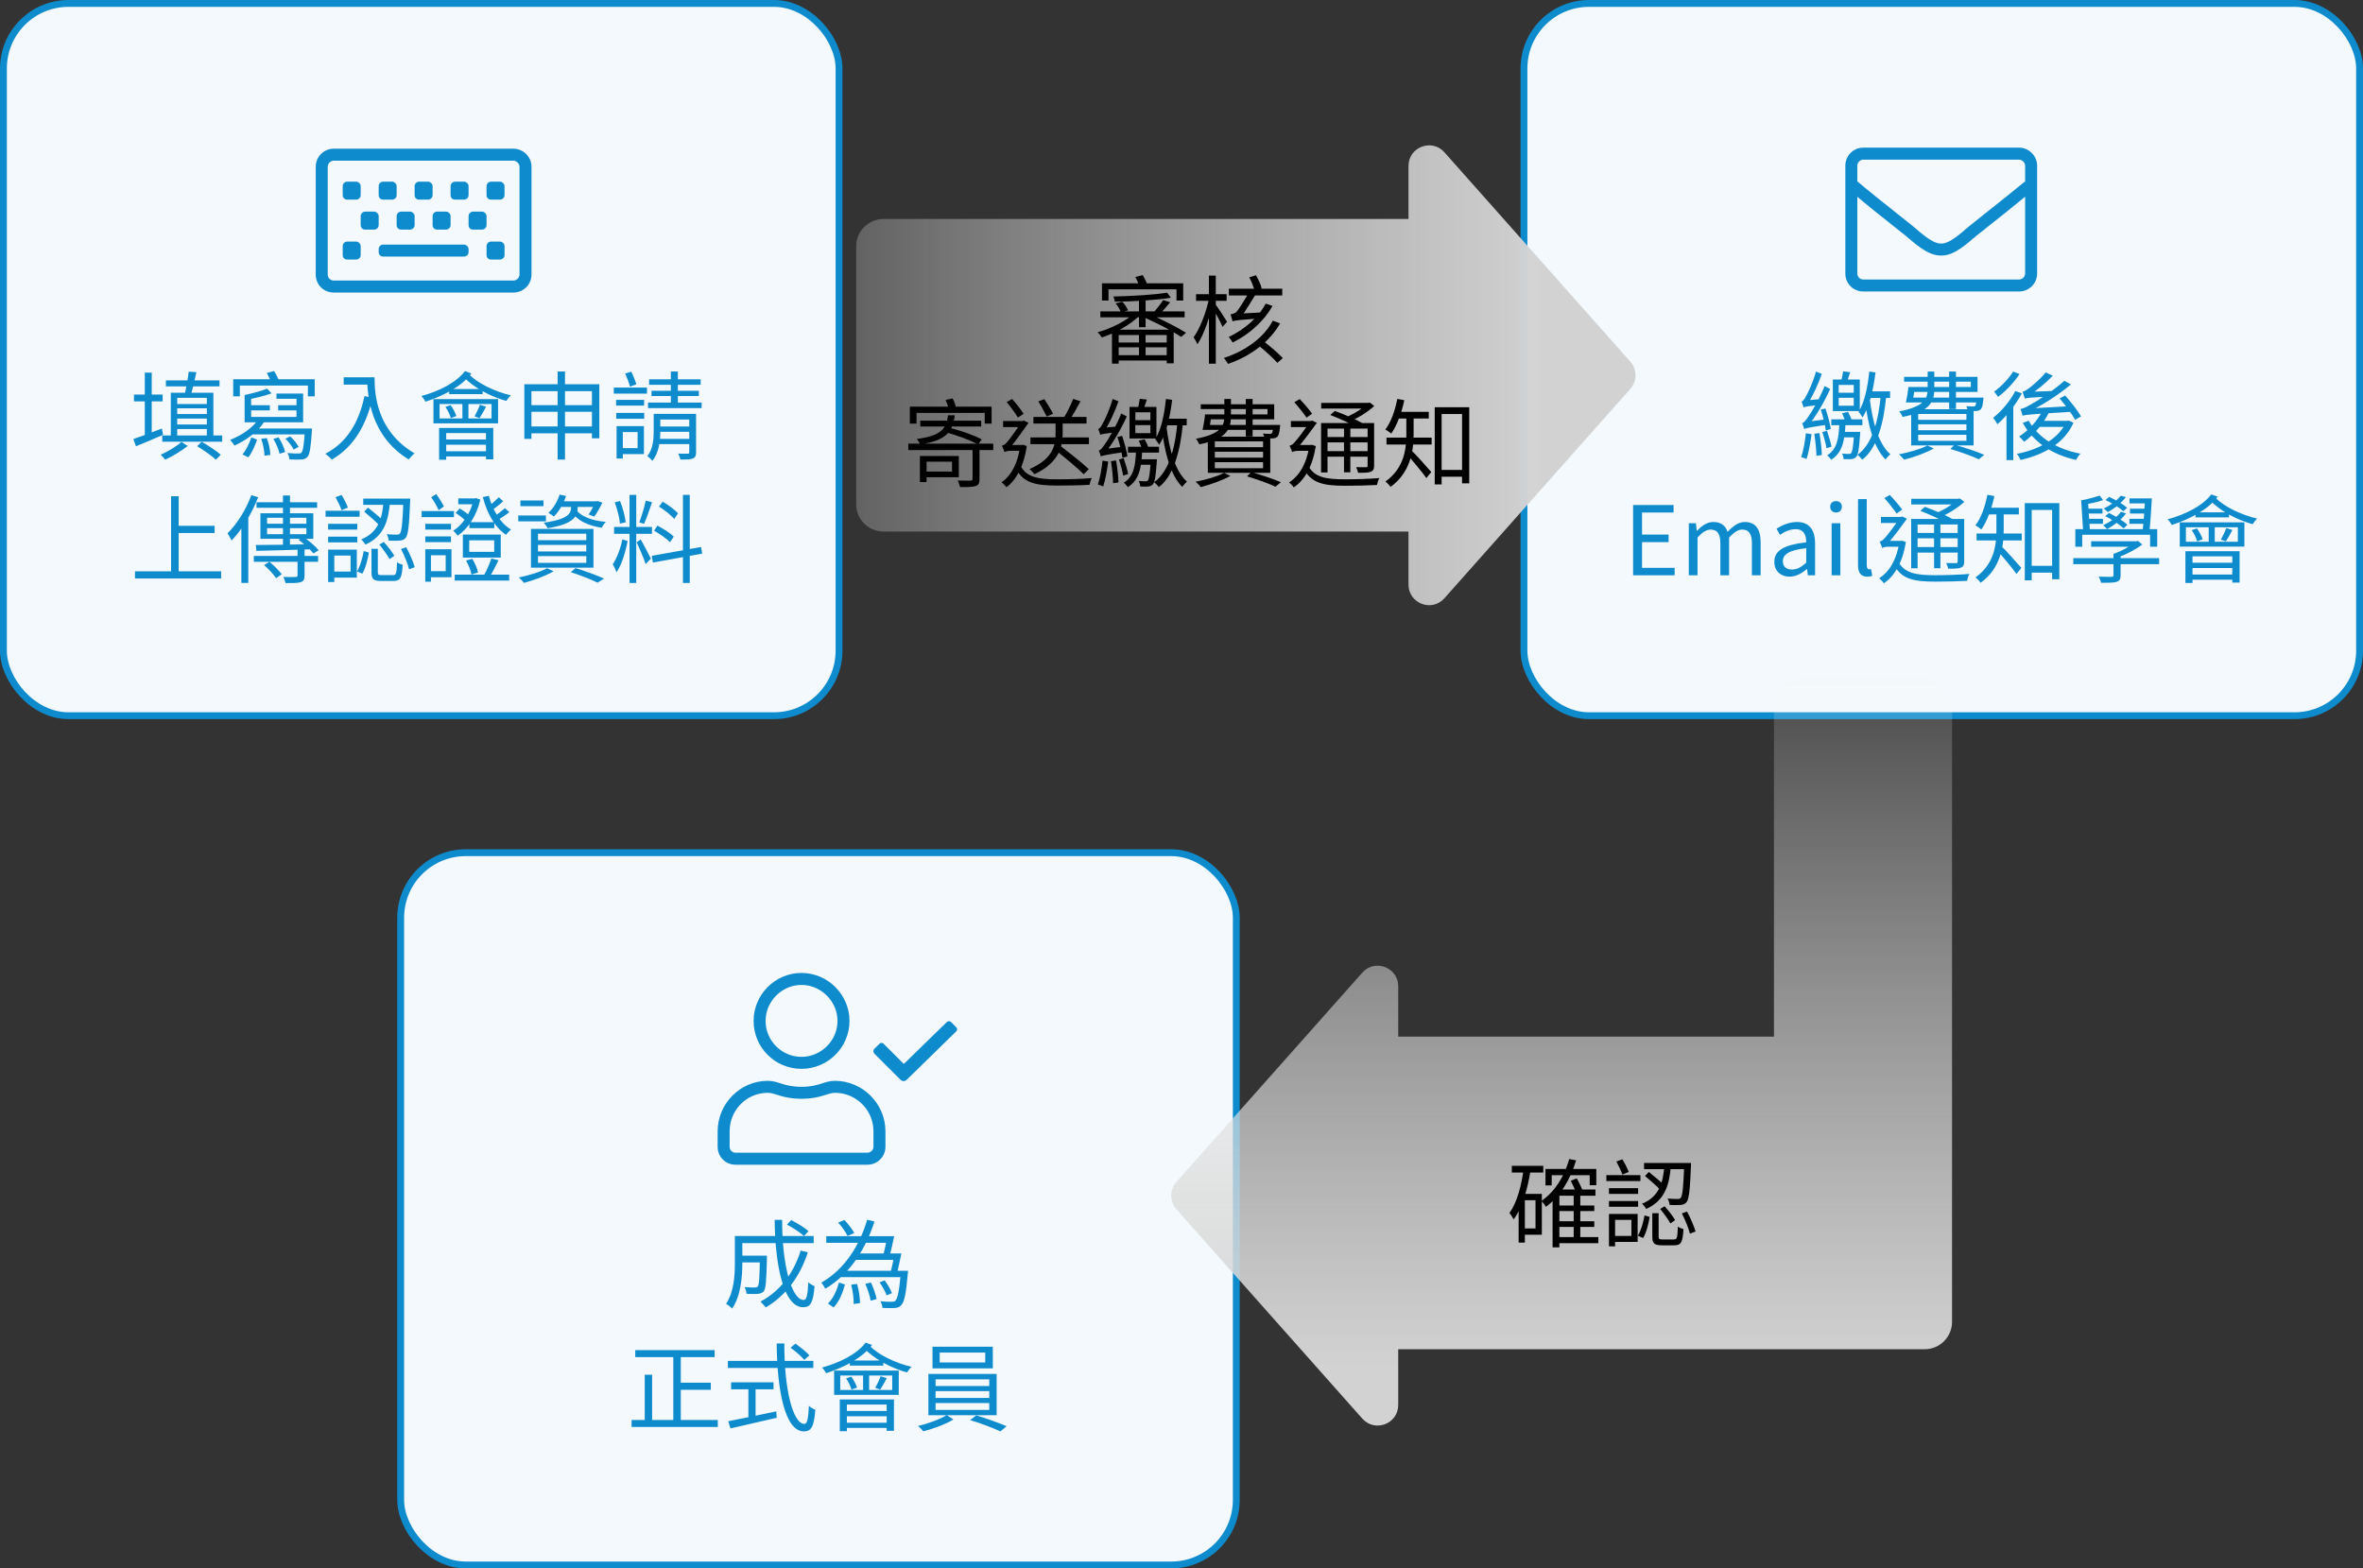
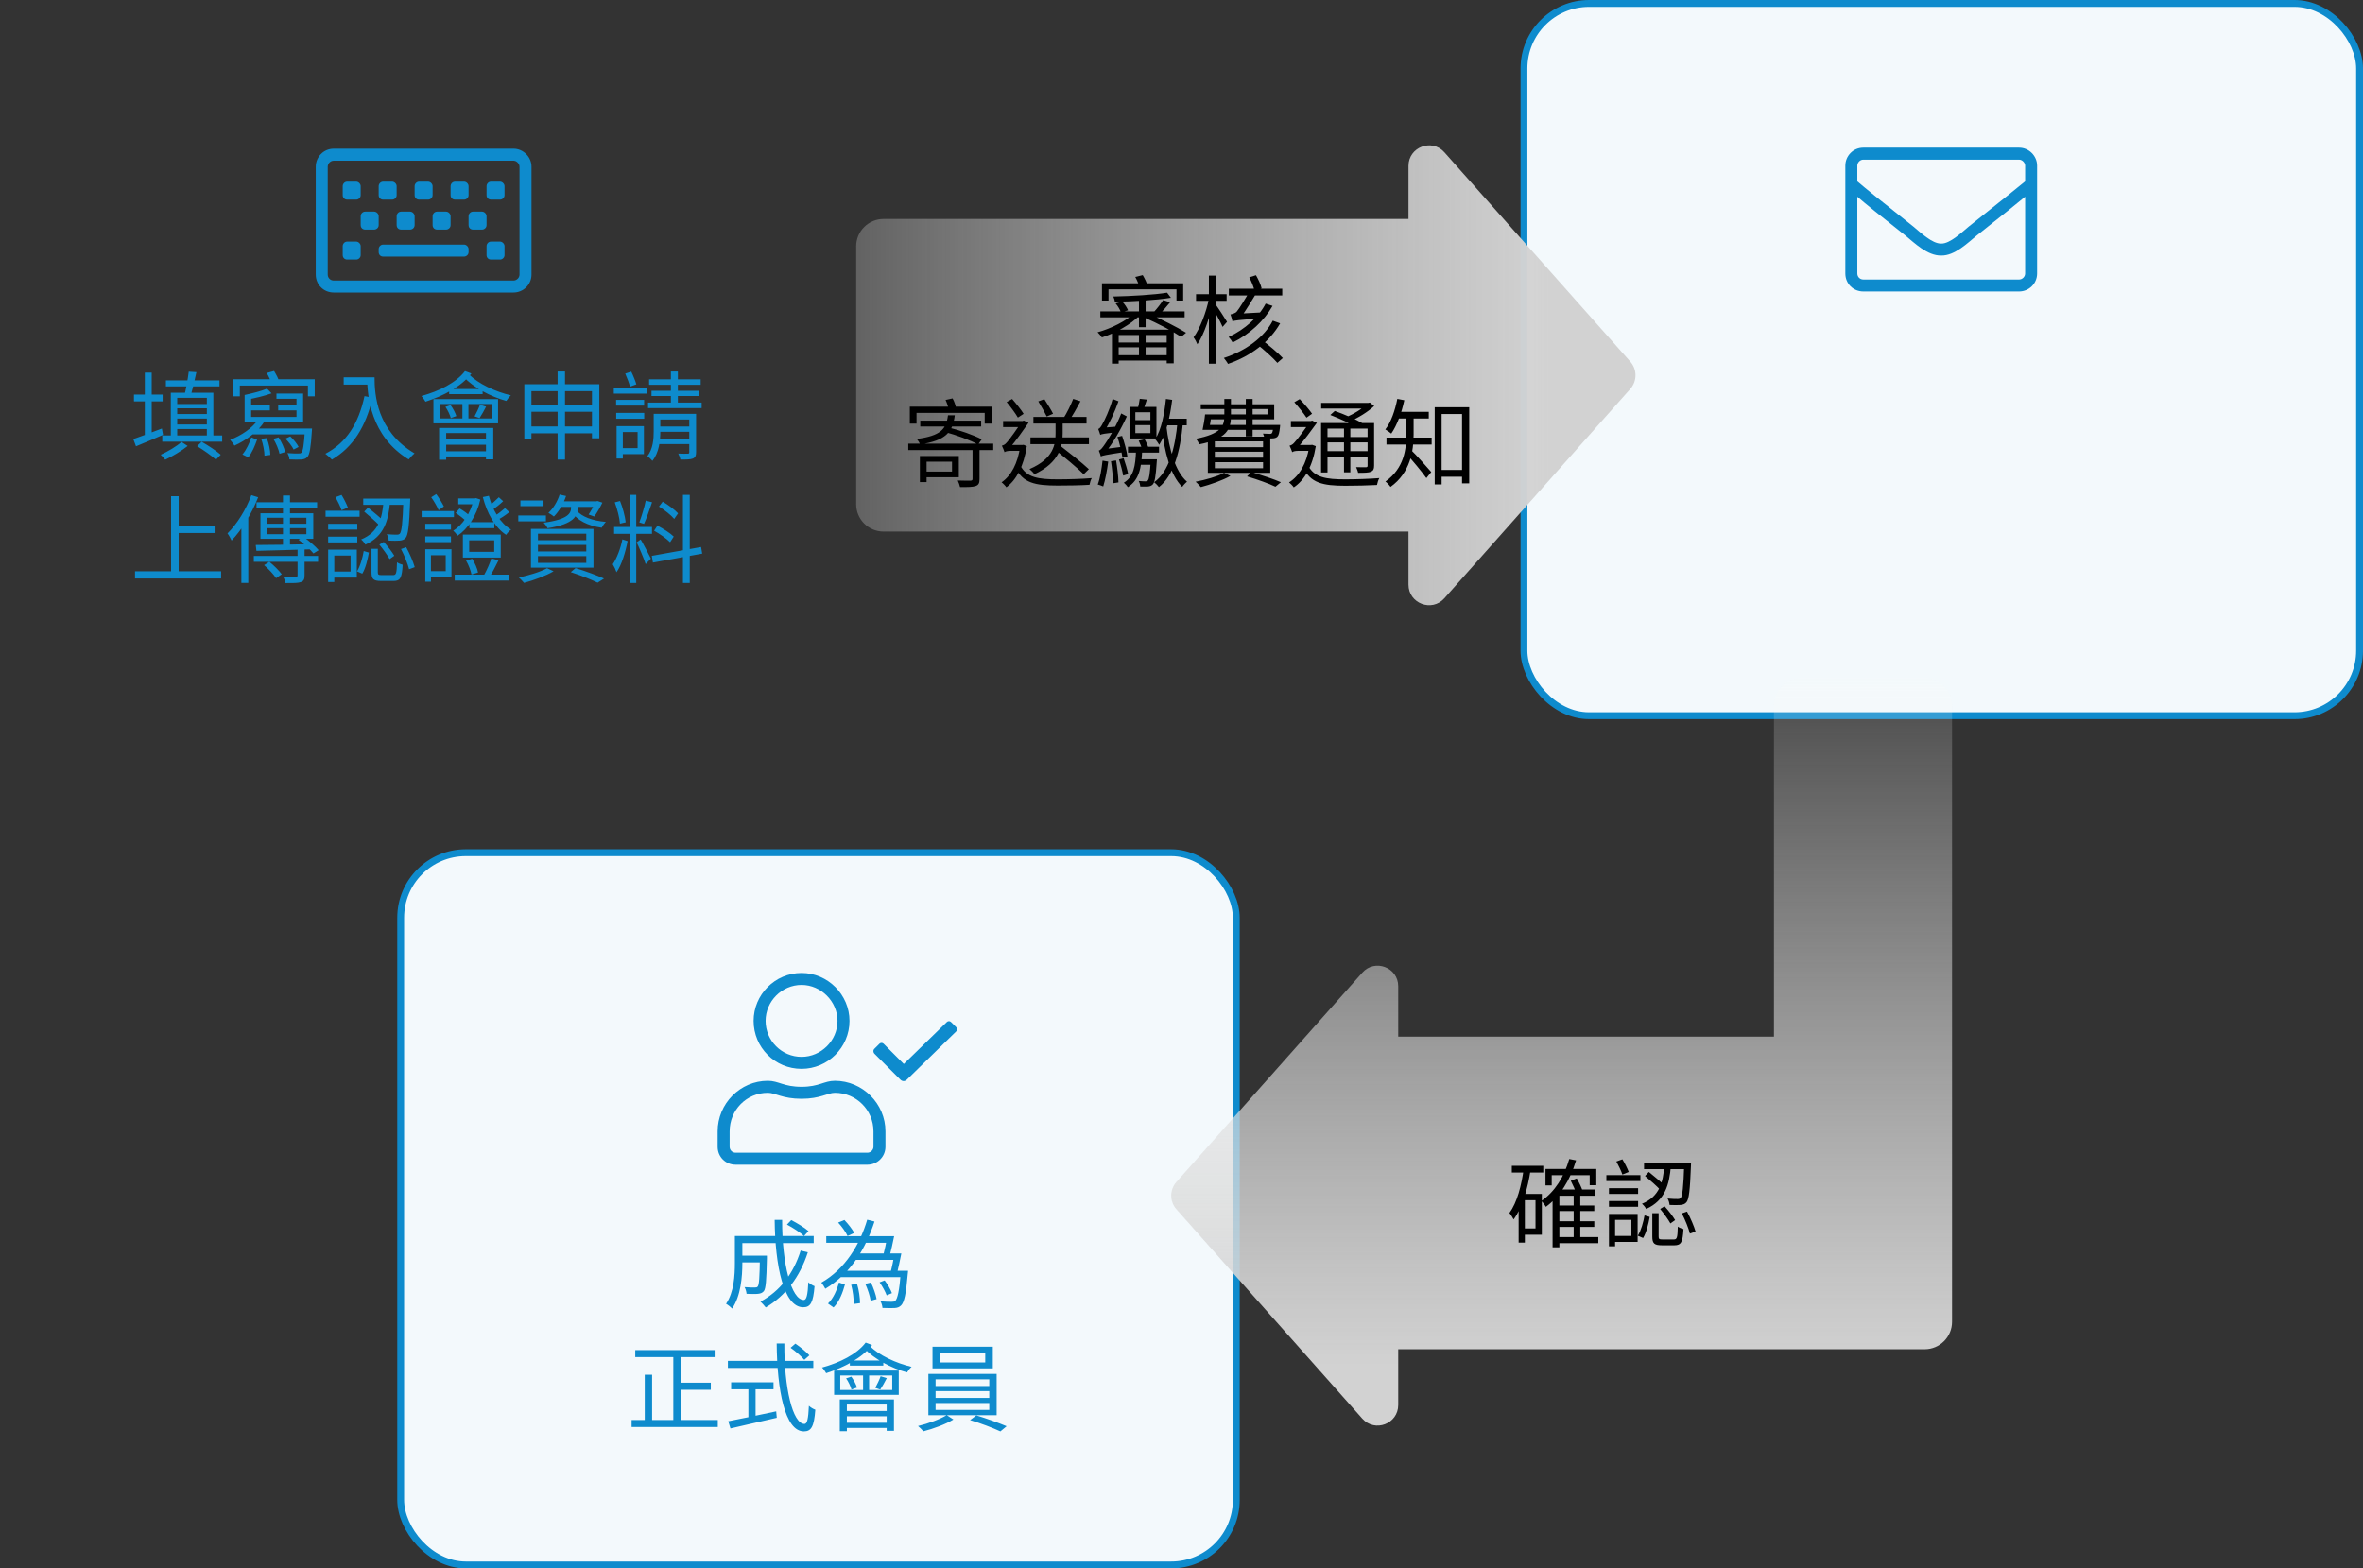
<svg xmlns="http://www.w3.org/2000/svg" width="345" height="229" viewBox="0 0 345 229" fill="none">
  <rect x="0" y="0" width="345" height="229" fill="#333333" stroke="none" />
  <rect x="58.5" y="124.5" width="122" height="104" rx="9.5" fill="#F3F9FC" stroke="#0E8BCD" />
  <path d="M139.613 149.988C139.777 150.152 139.777 150.426 139.613 150.59L132.394 157.645C132.12 157.918 131.738 157.918 131.464 157.645L127.636 153.816C127.472 153.598 127.472 153.324 127.636 153.16L128.402 152.395C128.566 152.23 128.839 152.23 129.003 152.395L131.956 155.348L138.245 149.223C138.409 149.059 138.683 149.059 138.847 149.223L139.613 149.988ZM121.894 157.809C125.941 157.809 129.277 161.145 129.277 165.191V167.434C129.277 168.91 128.074 170.059 126.652 170.059H107.402C105.925 170.059 104.777 168.91 104.777 167.434V165.191C104.777 161.145 108.058 157.809 112.105 157.809C113.691 157.809 114.402 158.684 117.027 158.684C119.597 158.684 120.308 157.809 121.894 157.809ZM127.527 167.434V165.191C127.527 162.074 125.011 159.559 121.894 159.559C120.855 159.559 119.761 160.434 117.027 160.434C114.238 160.434 113.199 159.559 112.105 159.559C108.988 159.559 106.527 162.074 106.527 165.191V167.434C106.527 167.926 106.909 168.309 107.402 168.309H126.652C127.089 168.309 127.527 167.926 127.527 167.434ZM117.027 156.059C113.144 156.059 110.027 152.941 110.027 149.059C110.027 145.23 113.144 142.059 117.027 142.059C120.855 142.059 124.027 145.23 124.027 149.059C124.027 152.941 120.855 156.059 117.027 156.059ZM117.027 143.809C114.128 143.809 111.777 146.215 111.777 149.059C111.777 151.957 114.128 154.309 117.027 154.309C119.87 154.309 122.277 151.957 122.277 149.059C122.277 146.215 119.87 143.809 117.027 143.809Z" fill="#0E8BCD" />
  <path d="M107.88 183.338H111.366V184.318H107.88V183.338ZM110.946 183.338H111.968C111.968 183.338 111.968 183.646 111.968 183.786C111.898 186.95 111.814 188.126 111.52 188.518C111.296 188.77 111.072 188.868 110.68 188.91C110.316 188.952 109.686 188.938 109 188.91C108.972 188.602 108.86 188.196 108.706 187.93C109.336 187.986 109.952 187.986 110.19 187.986C110.386 187.986 110.526 187.972 110.624 187.846C110.834 187.594 110.904 186.544 110.946 183.52V183.338ZM114.894 178.802L115.524 178.144C116.392 178.592 117.498 179.264 118.044 179.754L117.386 180.468C116.854 179.978 115.776 179.264 114.894 178.802ZM116.896 182.596L117.946 182.848C116.756 186.502 114.67 189.204 111.8 190.898C111.646 190.688 111.254 190.254 111.03 190.044C113.872 188.532 115.846 185.97 116.896 182.596ZM107.964 180.468H118.8V181.504H107.964V180.468ZM107.292 180.468H108.384V184.416C108.384 186.404 108.16 189.232 106.886 191.066C106.704 190.856 106.256 190.492 106.004 190.366C107.166 188.644 107.292 186.236 107.292 184.402V180.468ZM113.102 178.116H114.194C114.166 184.556 115.538 189.806 117.358 189.806C117.75 189.806 117.932 189.078 118.016 187.216C118.254 187.454 118.646 187.692 118.926 187.79C118.73 190.184 118.338 190.87 117.274 190.87C114.418 190.87 113.158 184.822 113.102 178.116ZM122.44 185.55H131.974V186.474H122.44V185.55ZM120.634 180.496H129.79V181.462H120.634V180.496ZM124.582 183.016H130.994V183.954H124.582V183.016ZM131.526 185.55H132.576C132.576 185.55 132.562 185.858 132.534 186.012C132.282 188.966 132.016 190.128 131.568 190.59C131.302 190.856 131.036 190.954 130.616 190.982C130.266 191.01 129.566 190.996 128.838 190.968C128.824 190.674 128.712 190.268 128.544 189.988C129.244 190.072 129.916 190.072 130.182 190.072C130.448 190.072 130.588 190.044 130.714 189.932C131.036 189.61 131.302 188.504 131.526 185.718V185.55ZM128.418 187.23L129.16 186.95C129.608 187.524 130.042 188.308 130.224 188.812L129.454 189.134C129.272 188.63 128.838 187.818 128.418 187.23ZM122.37 178.508L123.28 178.13C123.826 178.69 124.442 179.488 124.722 180.02L123.742 180.468C123.504 179.922 122.916 179.096 122.37 178.508ZM124.274 187.58L125.128 187.468C125.408 188.35 125.562 189.512 125.562 190.268L124.638 190.394C124.666 189.638 124.512 188.49 124.274 187.58ZM126.332 187.454L127.158 187.258C127.522 188.028 127.872 189.022 127.984 189.68L127.116 189.918C127.018 189.246 126.682 188.224 126.332 187.454ZM122.482 187.258L123.364 187.552C123.042 188.714 122.552 190.044 121.698 190.898L120.886 190.324C121.67 189.582 122.202 188.336 122.482 187.258ZM126.612 178.088L127.676 178.354C126.402 182.274 124.204 185.97 120.494 188.168C120.368 187.916 120.102 187.496 119.92 187.272C123.392 185.298 125.548 181.714 126.612 178.088ZM129.552 180.496H130.546C130.35 181.462 130.098 182.624 129.888 183.38L128.964 183.254C129.16 182.512 129.398 181.392 129.552 180.496ZM130.602 183.016H131.596C131.4 183.982 131.162 185.158 130.966 185.914L130.014 185.802C130.224 185.046 130.462 183.912 130.602 183.016ZM92.746 197.124H104.338V198.146H92.746V197.124ZM98.808 201.884H103.778V202.92H98.808V201.884ZM92.214 207.33H104.8V208.352H92.214V207.33ZM98.304 197.502H99.396V207.834H98.304V197.502ZM94.132 200.722H95.21V207.876H94.132V200.722ZM115.426 196.788L116.126 196.186C116.854 196.676 117.736 197.404 118.17 197.894L117.428 198.552C117.008 198.048 116.154 197.292 115.426 196.788ZM106.27 198.706H118.744V199.728H106.27V198.706ZM106.746 201.828H112.934V202.85H106.746V201.828ZM109.266 202.374H110.316V207.372H109.266V202.374ZM106.326 207.512C107.992 207.19 110.736 206.63 113.326 206.07L113.41 207.008C111.016 207.568 108.454 208.156 106.648 208.562L106.326 207.512ZM113.396 196.158H114.516C114.474 202.654 115.734 207.904 117.456 207.904C117.848 207.904 118.016 207.134 118.1 205.258C118.338 205.496 118.744 205.734 119.038 205.832C118.856 208.282 118.45 208.996 117.372 208.996C114.586 208.996 113.452 202.934 113.396 196.158ZM122.678 200.834V202.948H130.266V200.834H122.678ZM121.782 200.12H131.218V203.662H121.782V200.12ZM124.078 198.65H128.964V199.392H124.078V198.65ZM126.01 200.372H126.892V203.298H126.01V200.372ZM123.532 201.254L124.288 201.002C124.652 201.492 124.988 202.15 125.128 202.598L124.316 202.892C124.204 202.444 123.882 201.758 123.532 201.254ZM128.572 200.946L129.468 201.226C129.16 201.828 128.796 202.472 128.516 202.892L127.788 202.64C128.054 202.164 128.404 201.422 128.572 200.946ZM122.608 204.334H130.518V208.912H129.454V205.076H123.644V208.968H122.608V204.334ZM123.224 206.014H129.916V206.784H123.224V206.014ZM123.224 207.736H129.916V208.492H123.224V207.736ZM126.388 196.032L127.326 196.382C125.842 198.314 123.21 199.658 120.62 200.498C120.508 200.288 120.214 199.854 120.018 199.672C122.58 198.972 125.086 197.74 126.388 196.032ZM127.004 196.522C128.292 197.866 130.826 199.042 133.094 199.574C132.87 199.756 132.576 200.134 132.422 200.386C130.154 199.77 127.606 198.426 126.192 196.872L127.004 196.522ZM137.196 197.488V198.93H143.846V197.488H137.196ZM136.146 196.634H144.952V199.798H136.146V196.634ZM136.594 203.116V204.11H144.434V203.116H136.594ZM136.594 204.852V205.86H144.434V204.852H136.594ZM136.594 201.394V202.374H144.434V201.394H136.594ZM135.544 200.61H145.512V206.63H135.544V200.61ZM138.218 206.616L139.198 207.26C138.078 207.946 136.258 208.618 134.816 208.982C134.634 208.758 134.284 208.422 134.032 208.212C135.502 207.862 137.336 207.19 138.218 206.616ZM141.634 207.344L142.544 206.658C144 207.092 145.876 207.778 146.968 208.24L146.058 208.996C145.022 208.506 143.118 207.778 141.634 207.344Z" fill="#0E8BCD" />
  <rect x="222.5" y="0.5" width="122" height="104" rx="9.5" fill="#F3F9FC" stroke="#0E8BCD" />
  <path d="M294.796 21.559C296.218 21.559 297.421 22.762 297.421 24.184V39.934C297.421 41.41 296.218 42.559 294.796 42.559H272.046C270.57 42.559 269.421 41.41 269.421 39.934V24.184C269.421 22.762 270.57 21.559 272.046 21.559H294.796ZM272.046 23.309C271.554 23.309 271.171 23.746 271.171 24.184V26.48C272.32 27.465 274.07 28.887 279.374 33.098C280.304 33.863 282.109 35.613 283.421 35.559C284.679 35.613 286.484 33.863 287.414 33.098C292.718 28.887 294.468 27.465 295.671 26.48V24.184C295.671 23.746 295.234 23.309 294.796 23.309H272.046ZM294.796 40.809C295.234 40.809 295.671 40.426 295.671 39.934V28.723C294.414 29.762 292.445 31.348 288.507 34.465C287.359 35.395 285.39 37.363 283.421 37.309C281.398 37.363 279.429 35.395 278.281 34.465C274.343 31.348 272.374 29.762 271.171 28.723V39.934C271.171 40.426 271.554 40.809 272.046 40.809H294.796Z" fill="#0E8BCD" />
-   <path d="M269.094 54.226L270.13 54.338C269.934 54.94 269.738 55.542 269.584 55.976L268.758 55.85C268.898 55.36 269.038 54.688 269.094 54.226ZM268.45 58.076V59.238H270.648V58.076H268.45ZM268.45 56.2V57.348H270.648V56.2H268.45ZM267.596 55.416H271.53V60.022H267.596V55.416ZM267.372 61.226H271.908V62.08H267.372V61.226ZM268.758 63.06H271.124V63.858H268.59L268.758 63.06ZM270.704 63.06H271.6C271.6 63.06 271.586 63.312 271.572 63.452C271.432 65.566 271.292 66.406 270.998 66.728C270.802 66.924 270.62 66.994 270.298 67.036C270.074 67.05 269.612 67.05 269.164 67.036C269.15 66.784 269.066 66.448 268.94 66.224C269.374 66.266 269.752 66.28 269.92 66.28C270.074 66.28 270.186 66.252 270.27 66.154C270.452 65.958 270.578 65.202 270.704 63.2V63.06ZM268.548 61.786H269.444C269.346 64.334 268.996 66.098 267.344 67.134C267.246 66.938 266.966 66.63 266.77 66.476C268.212 65.594 268.464 64.04 268.548 61.786ZM272.916 54.254L273.826 54.38C273.504 56.928 272.958 59.336 271.936 60.946C271.824 60.75 271.53 60.316 271.348 60.134C272.244 58.706 272.678 56.536 272.916 54.254ZM272.958 57.138H275.954V58.104H272.692L272.958 57.138ZM272.972 58.146C273.392 61.646 274.26 64.81 275.996 66.336C275.772 66.504 275.45 66.854 275.296 67.092C273.546 65.356 272.706 62.024 272.272 58.258L272.972 58.146ZM274.624 57.418L275.394 57.782C275.016 61.926 274.022 65.468 271.894 67.12C271.74 66.91 271.432 66.588 271.194 66.406C273.322 64.894 274.274 61.52 274.624 57.418ZM268.94 60.344L269.808 60.134C270.046 60.554 270.284 61.086 270.396 61.436L269.486 61.674C269.374 61.324 269.136 60.75 268.94 60.344ZM265.832 59.798L266.518 59.644C266.854 60.624 267.204 61.898 267.288 62.64L266.574 62.85C266.462 62.08 266.168 60.778 265.832 59.798ZM264.894 63.34L265.636 63.228C265.804 64.236 265.972 65.552 265.986 66.434L265.202 66.56C265.188 65.692 265.048 64.362 264.894 63.34ZM263.662 63.256L264.488 63.396C264.32 64.684 264.054 66.112 263.76 67.022C263.578 66.938 263.186 66.798 262.962 66.742C263.312 65.818 263.522 64.474 263.662 63.256ZM263.326 59.49C263.27 59.294 263.13 58.874 263.032 58.636C263.242 58.58 263.452 58.286 263.676 57.852C263.928 57.432 264.726 55.78 265.132 54.254L265.986 54.59C265.44 56.158 264.67 57.824 263.914 58.972V58.986C263.914 58.986 263.326 59.294 263.326 59.49ZM263.326 59.49L263.298 58.734L263.788 58.44L265.93 58.272C265.888 58.524 265.86 58.888 265.86 59.084C263.9 59.308 263.536 59.378 263.326 59.49ZM263.41 62.64C263.368 62.458 263.228 62.024 263.116 61.786C263.382 61.73 263.662 61.352 264.026 60.82C264.404 60.316 265.65 58.272 266.392 56.368L267.204 56.802C266.322 58.734 265.174 60.722 264.012 62.136V62.15C264.012 62.15 263.41 62.444 263.41 62.64ZM263.41 62.64L263.382 61.884L263.858 61.576L266.798 61.198C266.77 61.45 266.756 61.828 266.77 62.01C264.068 62.416 263.662 62.514 263.41 62.64ZM266.056 63.088L266.742 62.906C266.994 63.634 267.288 64.6 267.4 65.216L266.672 65.44C266.574 64.81 266.308 63.83 266.056 63.088ZM278.95 56.508H287.742V55.724H277.998V55.024H288.722V57.222H278.95V56.508ZM278.628 56.508H279.566C279.468 57.292 279.342 58.16 279.202 58.762H278.264C278.404 58.118 278.558 57.25 278.628 56.508ZM278.768 58.048H288.918V58.762H278.544L278.768 58.048ZM288.61 58.048H289.59C289.59 58.048 289.576 58.272 289.562 58.398C289.478 59.154 289.394 59.56 289.184 59.77C289.016 59.924 288.792 59.994 288.512 60.008C288.274 60.022 287.784 60.022 287.28 59.98C287.266 59.784 287.182 59.49 287.084 59.308C287.518 59.336 287.91 59.35 288.064 59.35C288.218 59.35 288.302 59.336 288.372 59.266C288.47 59.154 288.54 58.86 288.61 58.174V58.048ZM281.442 54.254H282.408V56.774C282.408 58.622 281.834 60.092 277.774 60.876C277.69 60.638 277.466 60.246 277.284 60.064C280.98 59.364 281.442 58.188 281.442 56.746V54.254ZM284.578 54.254H285.572V59.728H284.578V54.254ZM280.056 61.954V62.822H287.098V61.954H280.056ZM280.056 63.48V64.362H287.098V63.48H280.056ZM280.056 60.442V61.296H287.098V60.442H280.056ZM279.034 59.756H288.148V65.034H279.034V59.756ZM284.76 65.552L285.376 64.936C286.972 65.384 288.68 65.958 289.702 66.406L288.904 67.064C287.966 66.616 286.356 66.028 284.76 65.552ZM281.4 65.048L282.338 65.482C281.204 66.126 279.412 66.756 278.012 67.12C277.844 66.924 277.48 66.518 277.242 66.336C278.698 66.056 280.392 65.58 281.4 65.048ZM298.228 59.896L299.18 60.162C298.34 61.898 296.94 63.48 295.526 64.502C295.372 64.306 295.022 63.914 294.798 63.732C296.198 62.836 297.5 61.436 298.228 59.896ZM300.706 58.174L301.518 57.754C302.344 58.678 303.366 59.98 303.828 60.792L302.974 61.296C302.526 60.47 301.532 59.14 300.706 58.174ZM296.198 61.436C297.528 63.872 300.3 65.594 303.744 66.238C303.52 66.462 303.24 66.868 303.1 67.148C299.6 66.392 296.828 64.516 295.33 61.744L296.198 61.436ZM297.892 61.45H302.022V62.332H297.122L297.892 61.45ZM301.658 61.45H301.868L302.05 61.408L302.722 61.73C301.392 64.796 298.242 66.434 294.994 67.162C294.896 66.91 294.672 66.49 294.476 66.266C297.528 65.678 300.552 64.138 301.658 61.618V61.45ZM294.238 57.096L295.19 57.432C294.294 59.112 292.922 60.82 291.62 61.94C291.508 61.716 291.2 61.226 291.004 61.002C292.222 60.05 293.468 58.58 294.238 57.096ZM293.916 54.254L294.854 54.604C294.098 55.794 292.852 57.096 291.718 57.95C291.592 57.74 291.312 57.376 291.144 57.18C292.18 56.438 293.328 55.234 293.916 54.254ZM292.95 59.7L293.804 58.846L293.944 58.902V67.176H292.95V59.7ZM295.624 58.202C295.568 57.978 295.4 57.474 295.288 57.194C295.554 57.152 295.848 56.956 296.212 56.704C296.576 56.438 297.822 55.43 298.676 54.38L299.712 54.856C298.634 55.962 297.416 56.998 296.268 57.67V57.712C296.268 57.712 295.624 57.992 295.624 58.202ZM295.624 58.202L295.61 57.502L296.17 57.208L299.852 57.082C299.698 57.334 299.53 57.712 299.446 57.908C296.324 58.034 295.89 58.104 295.624 58.202ZM295.302 60.708C295.26 60.498 295.106 59.98 294.994 59.714C295.386 59.658 295.89 59.42 296.548 59.028C297.262 58.65 299.67 57.152 301.406 55.598L302.358 56.13C300.3 57.838 298.074 59.238 295.974 60.204V60.246C295.974 60.246 295.302 60.498 295.302 60.708ZM295.302 60.708L295.288 59.966L295.904 59.658L302.47 59.294C302.484 59.546 302.54 59.91 302.596 60.12C296.352 60.498 295.708 60.54 295.302 60.708ZM238.436 84V73.738H244.344V74.83H239.738V78.05H243.616V79.156H239.738V82.908H244.498V84H238.436ZM246.568 84V76.398H247.604L247.73 77.504H247.772C248.43 76.79 249.228 76.216 250.138 76.216C251.3 76.216 251.93 76.762 252.224 77.658C253.022 76.818 253.82 76.216 254.744 76.216C256.298 76.216 257.054 77.252 257.054 79.184V84H255.78V79.352C255.78 77.924 255.332 77.322 254.352 77.322C253.764 77.322 253.162 77.714 252.448 78.484V84H251.174V79.352C251.174 77.924 250.726 77.322 249.746 77.322C249.172 77.322 248.528 77.714 247.842 78.484V84H246.568ZM261.279 84.196C260.005 84.196 259.053 83.398 259.053 82.026C259.053 80.374 260.481 79.548 263.715 79.184C263.715 78.204 263.407 77.266 262.161 77.266C261.265 77.266 260.467 77.686 259.879 78.092L259.375 77.196C260.075 76.748 261.139 76.216 262.357 76.216C264.219 76.216 265.003 77.448 265.003 79.338V84H263.953L263.841 83.104H263.785C263.071 83.706 262.217 84.196 261.279 84.196ZM261.629 83.16C262.371 83.16 262.987 82.81 263.715 82.152V80.038C261.153 80.332 260.299 80.962 260.299 81.942C260.299 82.81 260.887 83.16 261.629 83.16ZM267.418 84V76.398H268.692V84H267.418ZM268.062 74.83C267.558 74.83 267.208 74.508 267.208 73.976C267.208 73.486 267.558 73.164 268.062 73.164C268.552 73.164 268.916 73.486 268.916 73.976C268.916 74.508 268.552 74.83 268.062 74.83ZM272.617 84.196C271.651 84.196 271.273 83.58 271.273 82.488V72.87H272.547V82.572C272.547 82.978 272.715 83.132 272.911 83.132C272.967 83.132 273.023 83.132 273.177 83.104L273.345 84.084C273.163 84.14 272.967 84.196 272.617 84.196ZM280.376 74.592L281.034 74.004C282.378 74.48 284.142 75.236 285.08 75.796L284.38 76.468C283.498 75.922 281.734 75.11 280.376 74.592ZM279.032 75.768H286.2V76.58H279.97V82.978H279.032V75.768ZM285.822 75.768H286.774V81.984C286.774 82.488 286.662 82.726 286.298 82.88C285.962 83.02 285.36 83.034 284.436 83.034C284.394 82.782 284.254 82.432 284.142 82.208C284.814 82.222 285.402 82.222 285.584 82.222C285.766 82.208 285.822 82.152 285.822 81.984V75.768ZM279.046 72.828H286.032V73.654H279.046V72.828ZM279.592 77.812H286.186V78.596H279.592V77.812ZM279.592 79.87H286.186V80.682H279.592V79.87ZM282.378 76.104H283.302V82.964H282.378V76.104ZM285.682 72.828H285.92L286.144 72.772L286.788 73.276C285.85 74.158 284.436 75.026 283.162 75.558C283.022 75.376 282.756 75.096 282.602 74.942C283.75 74.494 285.052 73.682 285.682 73.024V72.828ZM275.126 72.73L275.91 72.268C276.554 72.94 277.324 73.836 277.716 74.41L276.904 74.984C276.526 74.396 275.742 73.416 275.126 72.73ZM274.622 75.474H277.688V76.356H274.622V75.474ZM277.114 81.9C277.982 83.734 279.802 83.986 282.588 83.986C284.058 83.986 286.116 83.916 287.544 83.804C287.39 84.028 287.25 84.518 287.194 84.812C285.878 84.882 284.114 84.924 282.574 84.924C279.298 84.924 277.464 84.532 276.414 82.222L277.114 81.9ZM277.31 78.974H277.548L277.73 78.946L278.262 79.142C277.772 82.138 276.61 84.112 275.042 85.162C274.902 84.938 274.552 84.588 274.356 84.434C275.84 83.496 276.918 81.718 277.31 79.156V78.974ZM274.818 80.024V79.226L275.322 78.974H277.66L277.646 79.828H275.644C275.28 79.828 274.916 79.912 274.818 80.024ZM274.818 80.024C274.748 79.786 274.538 79.296 274.426 79.072C274.636 79.016 274.86 78.932 275.098 78.652C275.546 78.218 276.918 76.328 277.394 75.586V75.544L277.716 75.404L278.416 75.74C277.73 76.692 276.428 78.47 275.602 79.366C275.602 79.366 274.818 79.758 274.818 80.024ZM296.056 82.614H300.2V83.608H296.056V82.614ZM295.622 73.458H300.662V84.574H299.612V74.452H296.63V84.728H295.622V73.458ZM291.478 74.606H292.542V77.42C292.542 79.8 292.066 83.02 289.168 85.092C289.028 84.868 288.65 84.462 288.426 84.308C291.156 82.362 291.478 79.576 291.478 77.406V74.606ZM290.036 74.13H294.754V75.11H290.036V74.13ZM288.58 77.896H295.174V78.904H288.58V77.896ZM292.206 79.744C292.752 80.234 294.67 82.39 295.118 82.922L294.404 83.804C293.816 82.95 292.206 81.032 291.562 80.346L292.206 79.744ZM290.162 72.24L291.184 72.436C290.778 74.312 290.106 76.118 289.28 77.308C289.098 77.14 288.65 76.846 288.412 76.706C289.252 75.628 289.826 73.948 290.162 72.24ZM302.706 81.494H315.236V82.376H302.706V81.494ZM305.31 79.03H311.932V79.828H305.31V79.03ZM308.572 80.878H309.608V84C309.608 84.546 309.482 84.798 309.034 84.952C308.6 85.092 307.886 85.092 306.766 85.092C306.71 84.826 306.556 84.462 306.416 84.196C307.27 84.224 308.068 84.224 308.292 84.224C308.516 84.21 308.572 84.168 308.572 83.972V80.878ZM311.666 79.03H311.918L312.142 78.974L312.772 79.506C311.778 80.262 310.35 80.99 309.09 81.438C308.978 81.27 308.726 81.004 308.572 80.878C309.692 80.486 311.008 79.786 311.666 79.212V79.03ZM303 77.266H314.956V79.828H313.92V78.078H304.008V79.828H303V77.266ZM313.178 72.772H314.172C314.088 74.382 313.948 76.468 313.808 77.714H312.8C312.968 76.44 313.108 74.34 313.178 72.772ZM310.91 72.772H313.598V73.5H310.91V72.772ZM306.57 72.366L307.046 73.01C306.234 73.332 305.072 73.542 304.246 73.668L303.854 73.052C304.666 72.926 305.87 72.576 306.57 72.366ZM304.414 74.27H306.962V74.984H304.414V74.27ZM304.484 75.754H307.032V76.482H304.484V75.754ZM310.98 74.27H313.486V74.984H310.98V74.27ZM310.896 75.754H313.374V76.482H310.896V75.754ZM309.636 72.38L310.378 72.576C309.734 73.444 308.698 74.256 307.746 74.774C307.62 74.634 307.326 74.368 307.144 74.256C308.11 73.794 309.076 73.108 309.636 72.38ZM307.41 73.01L307.928 72.548C308.852 72.954 309.986 73.626 310.56 74.13L310.014 74.648C309.468 74.13 308.348 73.444 307.41 73.01ZM309.664 74.732L310.406 74.956C309.734 75.866 308.642 76.72 307.634 77.252C307.522 77.112 307.228 76.818 307.06 76.692C308.054 76.23 309.09 75.516 309.664 74.732ZM307.368 75.362L307.9 74.9C308.852 75.348 310.028 76.076 310.602 76.622L310.042 77.154C309.496 76.594 308.334 75.838 307.368 75.362ZM303.854 73.052L304.862 73.332L305.142 77.672H304.148L303.854 73.052ZM319.142 76.986V79.1H326.73V76.986H319.142ZM318.246 76.272H327.682V79.814H318.246V76.272ZM320.542 74.802H325.428V75.544H320.542V74.802ZM322.474 76.524H323.356V79.45H322.474V76.524ZM319.996 77.406L320.752 77.154C321.116 77.644 321.452 78.302 321.592 78.75L320.78 79.044C320.668 78.596 320.346 77.91 319.996 77.406ZM325.036 77.098L325.932 77.378C325.624 77.98 325.26 78.624 324.98 79.044L324.252 78.792C324.518 78.316 324.868 77.574 325.036 77.098ZM319.072 80.486H326.982V85.064H325.918V81.228H320.108V85.12H319.072V80.486ZM319.688 82.166H326.38V82.936H319.688V82.166ZM319.688 83.888H326.38V84.644H319.688V83.888ZM322.852 72.184L323.79 72.534C322.306 74.466 319.674 75.81 317.084 76.65C316.972 76.44 316.678 76.006 316.482 75.824C319.044 75.124 321.55 73.892 322.852 72.184ZM323.468 72.674C324.756 74.018 327.29 75.194 329.558 75.726C329.334 75.908 329.04 76.286 328.886 76.538C326.618 75.922 324.07 74.578 322.656 73.024L323.468 72.674Z" fill="#0E8BCD" />
  <path fill-rule="evenodd" clip-rule="evenodd" d="M238.027 56.785C239.036 55.648 239.036 53.937 238.027 52.801L210.885 22.235C209.053 20.172 205.641 21.467 205.641 24.227V31.973H129C126.791 31.973 125 33.764 125 35.973V73.613C125 75.822 126.791 77.613 129 77.613H205.641V85.359C205.641 88.118 209.053 89.414 210.885 87.351L238.027 56.785Z" fill="url(#paint0_linear_507_4974)" />
  <path d="M166.294 43.614H167.26V47.772H166.294V43.614ZM166.294 48.584H167.26V52.294H166.294V48.584ZM162.346 48.136H171.362V53.05H170.34V48.92H163.326V53.092H162.346V48.136ZM160.652 45.462H172.958V46.33H160.652V45.462ZM162.99 50.012H170.76V50.712H162.99V50.012ZM162.99 51.86H170.76V52.644H162.99V51.86ZM170.396 42.732L170.956 43.474C168.856 43.824 165.496 44.02 162.766 44.048C162.752 43.838 162.64 43.502 162.542 43.292C165.23 43.236 168.562 43.04 170.396 42.732ZM165.678 45.658L166.42 46.008C165.132 47.38 162.794 48.654 160.876 49.27C160.736 49.046 160.442 48.696 160.246 48.514C162.178 47.996 164.502 46.834 165.678 45.658ZM162.878 44.3L163.858 44.048C164.208 44.412 164.544 44.93 164.698 45.308L163.662 45.616C163.536 45.238 163.214 44.692 162.878 44.3ZM169.822 43.81L170.844 44.132C170.34 44.762 169.738 45.448 169.248 45.882L168.45 45.574C168.898 45.098 169.5 44.328 169.822 43.81ZM160.89 41.36H172.748V43.88H171.768V42.242H161.842V43.88H160.89V41.36ZM165.748 40.436L166.84 40.17C167.12 40.646 167.442 41.29 167.54 41.724L166.406 42.018C166.294 41.598 166.028 40.926 165.748 40.436ZM167.036 46.344L167.624 45.77C169.682 46.666 171.838 47.758 173.168 48.584L172.454 49.186C171.208 48.36 169.15 47.268 167.036 46.344ZM183.542 50.278L184.284 49.676C185.306 50.446 186.636 51.566 187.294 52.28L186.496 52.98C185.866 52.252 184.564 51.09 183.542 50.278ZM184.788 44.328L185.796 44.664C184.578 46.82 182.45 48.808 179.972 50.012C179.846 49.774 179.58 49.41 179.384 49.2C181.736 48.122 183.822 46.232 184.788 44.328ZM185.824 46.82L186.902 47.212C185.404 49.844 182.688 51.972 179.286 53.134C179.174 52.896 178.866 52.49 178.684 52.266C181.932 51.216 184.606 49.2 185.824 46.82ZM179.412 42.158H187.21V43.138H179.412V42.158ZM179.944 46.918C179.902 46.652 179.748 46.148 179.65 45.91C179.93 45.84 180.336 45.756 180.56 45.504C180.882 45.154 181.988 43.334 182.366 42.69H183.5C182.94 43.614 181.848 45.406 181.232 46.246C181.232 46.246 179.944 46.61 179.944 46.918ZM179.944 46.918L179.93 46.134L180.504 45.812L184.452 45.602C184.326 45.868 184.186 46.274 184.13 46.484C180.728 46.722 180.238 46.792 179.944 46.918ZM182.394 40.492L183.374 40.184C183.724 40.786 184.088 41.584 184.2 42.102L183.164 42.466C183.052 41.934 182.73 41.108 182.394 40.492ZM174.624 42.956H179.09V43.922H174.624V42.956ZM176.5 40.24H177.508V53.106H176.5V40.24ZM176.514 43.586L177.144 43.81C176.724 46.064 175.8 48.85 174.82 50.264C174.708 49.97 174.456 49.508 174.26 49.256C175.198 47.996 176.122 45.56 176.514 43.586ZM177.438 44.398C177.746 44.79 178.894 46.554 179.146 46.988L178.502 47.73C178.208 47.03 177.298 45.364 176.934 44.804L177.438 44.398ZM132.834 59.374H144.776V61.852H143.768V60.284H133.814V61.852H132.834V59.374ZM134.36 61.418H143.25V62.272H134.36V61.418ZM138.406 60.634H139.4C139.092 63.112 138.098 64.316 134.332 64.89C134.248 64.652 134.024 64.288 133.856 64.092C137.328 63.63 138.154 62.678 138.406 60.634ZM137.944 63.07L138.462 62.412C140.086 62.804 142.214 63.546 143.334 64.148L142.802 64.904C141.724 64.288 139.61 63.518 137.944 63.07ZM132.61 64.778H145.014V65.716H132.61V64.778ZM141.99 65.38H143.012V69.944C143.012 70.532 142.886 70.812 142.438 70.966C142.004 71.12 141.262 71.12 140.17 71.12C140.114 70.84 139.96 70.448 139.834 70.154C140.688 70.182 141.458 70.182 141.696 70.182C141.92 70.154 141.99 70.112 141.99 69.916V65.38ZM134.304 66.584H135.284V70.392H134.304V66.584ZM134.948 66.584H139.988V69.678H134.948V68.852H138.994V67.41H134.948V66.584ZM138.056 58.394L139.078 58.17C139.33 58.604 139.526 59.22 139.596 59.626L138.518 59.878C138.476 59.472 138.266 58.856 138.056 58.394ZM150.446 63.868H158.986V64.848H150.446V63.868ZM150.88 60.872H158.636V61.838H150.88V60.872ZM154.114 61.348H155.15V63.28C155.15 65.058 154.73 67.508 151.02 69.244C150.88 69.02 150.558 68.684 150.306 68.488C153.89 66.962 154.114 64.778 154.114 63.266V61.348ZM156.69 58.24L157.754 58.59C157.236 59.556 156.606 60.69 156.088 61.418L155.248 61.11C155.738 60.354 156.354 59.108 156.69 58.24ZM151.594 58.604L152.476 58.282C152.91 58.954 153.484 59.864 153.75 60.41L152.826 60.816C152.56 60.256 152.028 59.304 151.594 58.604ZM153.946 65.604L154.66 64.974C156.06 66.052 157.992 67.578 158.972 68.502L158.216 69.244C157.292 68.306 155.388 66.724 153.946 65.604ZM146.974 58.702L147.772 58.254C148.374 58.94 149.102 59.85 149.452 60.424L148.612 60.97C148.276 60.382 147.548 59.402 146.974 58.702ZM146.456 61.474H149.48V62.356H146.456V61.474ZM148.948 67.9C149.816 69.734 151.636 69.986 154.436 69.986C155.92 69.986 157.964 69.93 159.406 69.804C159.252 70.028 159.126 70.504 159.07 70.784C157.74 70.868 155.976 70.896 154.436 70.896C151.146 70.896 149.312 70.532 148.248 68.222L148.948 67.9ZM148.948 64.974H149.256L149.438 64.946L149.914 65.142C149.466 68.082 148.388 70.07 146.932 71.148C146.792 70.938 146.442 70.574 146.232 70.42C147.618 69.468 148.598 67.676 148.948 65.156V64.974ZM146.666 66.024V65.226L147.17 64.974H149.382V65.828H147.492C147.128 65.828 146.764 65.912 146.666 66.024ZM146.666 66.024C146.596 65.786 146.386 65.296 146.274 65.072C146.484 65.016 146.708 64.932 146.946 64.652C147.366 64.232 148.696 62.328 149.158 61.586V61.544L149.466 61.404L150.166 61.726C149.508 62.678 148.248 64.47 147.45 65.366C147.45 65.366 146.666 65.758 146.666 66.024ZM166.406 58.226L167.442 58.338C167.246 58.94 167.05 59.542 166.896 59.976L166.07 59.85C166.21 59.36 166.35 58.688 166.406 58.226ZM165.762 62.076V63.238H167.96V62.076H165.762ZM165.762 60.2V61.348H167.96V60.2H165.762ZM164.908 59.416H168.842V64.022H164.908V59.416ZM164.684 65.226H169.22V66.08H164.684V65.226ZM166.07 67.06H168.436V67.858H165.902L166.07 67.06ZM168.016 67.06H168.912C168.912 67.06 168.898 67.312 168.884 67.452C168.744 69.566 168.604 70.406 168.31 70.728C168.114 70.924 167.932 70.994 167.61 71.036C167.386 71.05 166.924 71.05 166.476 71.036C166.462 70.784 166.378 70.448 166.252 70.224C166.686 70.266 167.064 70.28 167.232 70.28C167.386 70.28 167.498 70.252 167.582 70.154C167.764 69.958 167.89 69.202 168.016 67.2V67.06ZM165.86 65.786H166.756C166.658 68.334 166.308 70.098 164.656 71.134C164.558 70.938 164.278 70.63 164.082 70.476C165.524 69.594 165.776 68.04 165.86 65.786ZM170.228 58.254L171.138 58.38C170.816 60.928 170.27 63.336 169.248 64.946C169.136 64.75 168.842 64.316 168.66 64.134C169.556 62.706 169.99 60.536 170.228 58.254ZM170.27 61.138H173.266V62.104H170.004L170.27 61.138ZM170.284 62.146C170.704 65.646 171.572 68.81 173.308 70.336C173.084 70.504 172.762 70.854 172.608 71.092C170.858 69.356 170.018 66.024 169.584 62.258L170.284 62.146ZM171.936 61.418L172.706 61.782C172.328 65.926 171.334 69.468 169.206 71.12C169.052 70.91 168.744 70.588 168.506 70.406C170.634 68.894 171.586 65.52 171.936 61.418ZM166.252 64.344L167.12 64.134C167.358 64.554 167.596 65.086 167.708 65.436L166.798 65.674C166.686 65.324 166.448 64.75 166.252 64.344ZM163.144 63.798L163.83 63.644C164.166 64.624 164.516 65.898 164.6 66.64L163.886 66.85C163.774 66.08 163.48 64.778 163.144 63.798ZM162.206 67.34L162.948 67.228C163.116 68.236 163.284 69.552 163.298 70.434L162.514 70.56C162.5 69.692 162.36 68.362 162.206 67.34ZM160.974 67.256L161.8 67.396C161.632 68.684 161.366 70.112 161.072 71.022C160.89 70.938 160.498 70.798 160.274 70.742C160.624 69.818 160.834 68.474 160.974 67.256ZM160.638 63.49C160.582 63.294 160.442 62.874 160.344 62.636C160.554 62.58 160.764 62.286 160.988 61.852C161.24 61.432 162.038 59.78 162.444 58.254L163.298 58.59C162.752 60.158 161.982 61.824 161.226 62.972V62.986C161.226 62.986 160.638 63.294 160.638 63.49ZM160.638 63.49L160.61 62.734L161.1 62.44L163.242 62.272C163.2 62.524 163.172 62.888 163.172 63.084C161.212 63.308 160.848 63.378 160.638 63.49ZM160.722 66.64C160.68 66.458 160.54 66.024 160.428 65.786C160.694 65.73 160.974 65.352 161.338 64.82C161.716 64.316 162.962 62.272 163.704 60.368L164.516 60.802C163.634 62.734 162.486 64.722 161.324 66.136V66.15C161.324 66.15 160.722 66.444 160.722 66.64ZM160.722 66.64L160.694 65.884L161.17 65.576L164.11 65.198C164.082 65.45 164.068 65.828 164.082 66.01C161.38 66.416 160.974 66.514 160.722 66.64ZM163.368 67.088L164.054 66.906C164.306 67.634 164.6 68.6 164.712 69.216L163.984 69.44C163.886 68.81 163.62 67.83 163.368 67.088ZM176.262 60.508H185.054V59.724H175.31V59.024H186.034V61.222H176.262V60.508ZM175.94 60.508H176.878C176.78 61.292 176.654 62.16 176.514 62.762H175.576C175.716 62.118 175.87 61.25 175.94 60.508ZM176.08 62.048H186.23V62.762H175.856L176.08 62.048ZM185.922 62.048H186.902C186.902 62.048 186.888 62.272 186.874 62.398C186.79 63.154 186.706 63.56 186.496 63.77C186.328 63.924 186.104 63.994 185.824 64.008C185.586 64.022 185.096 64.022 184.592 63.98C184.578 63.784 184.494 63.49 184.396 63.308C184.83 63.336 185.222 63.35 185.376 63.35C185.53 63.35 185.614 63.336 185.684 63.266C185.782 63.154 185.852 62.86 185.922 62.174V62.048ZM178.754 58.254H179.72V60.774C179.72 62.622 179.146 64.092 175.086 64.876C175.002 64.638 174.778 64.246 174.596 64.064C178.292 63.364 178.754 62.188 178.754 60.746V58.254ZM181.89 58.254H182.884V63.728H181.89V58.254ZM177.368 65.954V66.822H184.41V65.954H177.368ZM177.368 67.48V68.362H184.41V67.48H177.368ZM177.368 64.442V65.296H184.41V64.442H177.368ZM176.346 63.756H185.46V69.034H176.346V63.756ZM182.072 69.552L182.688 68.936C184.284 69.384 185.992 69.958 187.014 70.406L186.216 71.064C185.278 70.616 183.668 70.028 182.072 69.552ZM178.712 69.048L179.65 69.482C178.516 70.126 176.724 70.756 175.324 71.12C175.156 70.924 174.792 70.518 174.554 70.336C176.01 70.056 177.704 69.58 178.712 69.048ZM194.224 60.592L194.882 60.004C196.226 60.48 197.99 61.236 198.928 61.796L198.228 62.468C197.346 61.922 195.582 61.11 194.224 60.592ZM192.88 61.768H200.048V62.58H193.818V68.978H192.88V61.768ZM199.67 61.768H200.622V67.984C200.622 68.488 200.51 68.726 200.146 68.88C199.81 69.02 199.208 69.034 198.284 69.034C198.242 68.782 198.102 68.432 197.99 68.208C198.662 68.222 199.25 68.222 199.432 68.222C199.614 68.208 199.67 68.152 199.67 67.984V61.768ZM192.894 58.828H199.88V59.654H192.894V58.828ZM193.44 63.812H200.034V64.596H193.44V63.812ZM193.44 65.87H200.034V66.682H193.44V65.87ZM196.226 62.104H197.15V68.964H196.226V62.104ZM199.53 58.828H199.768L199.992 58.772L200.636 59.276C199.698 60.158 198.284 61.026 197.01 61.558C196.87 61.376 196.604 61.096 196.45 60.942C197.598 60.494 198.9 59.682 199.53 59.024V58.828ZM188.974 58.73L189.758 58.268C190.402 58.94 191.172 59.836 191.564 60.41L190.752 60.984C190.374 60.396 189.59 59.416 188.974 58.73ZM188.47 61.474H191.536V62.356H188.47V61.474ZM190.962 67.9C191.83 69.734 193.65 69.986 196.436 69.986C197.906 69.986 199.964 69.916 201.392 69.804C201.238 70.028 201.098 70.518 201.042 70.812C199.726 70.882 197.962 70.924 196.422 70.924C193.146 70.924 191.312 70.532 190.262 68.222L190.962 67.9ZM191.158 64.974H191.396L191.578 64.946L192.11 65.142C191.62 68.138 190.458 70.112 188.89 71.162C188.75 70.938 188.4 70.588 188.204 70.434C189.688 69.496 190.766 67.718 191.158 65.156V64.974ZM188.666 66.024V65.226L189.17 64.974H191.508L191.494 65.828H189.492C189.128 65.828 188.764 65.912 188.666 66.024ZM188.666 66.024C188.596 65.786 188.386 65.296 188.274 65.072C188.484 65.016 188.708 64.932 188.946 64.652C189.394 64.218 190.766 62.328 191.242 61.586V61.544L191.564 61.404L192.264 61.74C191.578 62.692 190.276 64.47 189.45 65.366C189.45 65.366 188.666 65.758 188.666 66.024ZM209.904 68.614H214.048V69.608H209.904V68.614ZM209.47 59.458H214.51V70.574H213.46V60.452H210.478V70.728H209.47V59.458ZM205.326 60.606H206.39V63.42C206.39 65.8 205.914 69.02 203.016 71.092C202.876 70.868 202.498 70.462 202.274 70.308C205.004 68.362 205.326 65.576 205.326 63.406V60.606ZM203.884 60.13H208.602V61.11H203.884V60.13ZM202.428 63.896H209.022V64.904H202.428V63.896ZM206.054 65.744C206.6 66.234 208.518 68.39 208.966 68.922L208.252 69.804C207.664 68.95 206.054 67.032 205.41 66.346L206.054 65.744ZM204.01 58.24L205.032 58.436C204.626 60.312 203.954 62.118 203.128 63.308C202.946 63.14 202.498 62.846 202.26 62.706C203.1 61.628 203.674 59.948 204.01 58.24Z" fill="black" />
-   <rect x="0.5" y="0.5" width="122" height="104" rx="9.5" fill="#F3F9FC" stroke="#0E8BCD" />
  <path d="M24.222 55.542H32.048V56.41H24.222V55.542ZM28.786 65.146L29.444 64.502C30.382 65.034 31.614 65.846 32.23 66.392L31.53 67.12C30.942 66.574 29.724 65.72 28.786 65.146ZM26.49 64.516L27.4 65.118C26.504 65.832 25.174 66.63 24.124 67.12C23.97 66.91 23.676 66.602 23.466 66.392C24.502 65.93 25.832 65.146 26.49 64.516ZM23.69 63.578H32.44V64.488H23.69V63.578ZM25.37 58.986H30.802V59.616H25.37V58.986ZM25.356 60.456H30.872V61.114H25.356V60.456ZM25.384 61.982H30.732V62.64H25.384V61.982ZM24.936 57.348H31.152V63.83H30.2V58.09H25.874V63.83H24.936V57.348ZM27.554 54.268L28.674 54.338C28.422 55.556 28.072 57.04 27.764 57.95L26.896 57.838C27.148 56.886 27.428 55.332 27.554 54.268ZM19.56 57.614H23.746V58.608H19.56V57.614ZM21.142 54.408H22.15V63.69H21.142V54.408ZM19.462 64.11C20.512 63.76 22.094 63.158 23.634 62.57L23.802 63.494C22.43 64.096 20.988 64.698 19.854 65.16L19.462 64.11ZM34.05 55.374H45.95V57.866H44.956V56.298H35.016V57.866H34.05V55.374ZM38.992 56.746L39.65 57.432C38.628 57.81 37.2 58.146 35.996 58.356C35.94 58.16 35.814 57.866 35.716 57.67C36.864 57.432 38.208 57.082 38.992 56.746ZM35.716 57.67L36.668 57.88V61.268H35.716V57.67ZM35.716 60.876H43.29V58.23H40.364V57.46H44.256V61.66H35.716V60.876ZM36.094 59.168H39.398V59.924H36.094V59.168ZM40.616 59.168H43.822V59.924H40.616V59.168ZM37.69 61.24L38.628 61.52C37.662 63.046 35.926 64.292 34.232 65.062C34.106 64.852 33.798 64.418 33.602 64.222C35.226 63.592 36.85 62.528 37.69 61.24ZM37.088 62.57H44.858V63.424H36.22L37.088 62.57ZM44.522 62.57H45.558C45.558 62.57 45.544 62.85 45.53 62.99C45.376 65.412 45.208 66.364 44.872 66.728C44.62 66.98 44.368 67.064 43.976 67.092C43.626 67.12 42.954 67.106 42.254 67.078C42.24 66.798 42.128 66.406 41.96 66.154C42.646 66.21 43.29 66.224 43.514 66.21C43.766 66.224 43.892 66.21 44.004 66.098C44.242 65.846 44.382 64.978 44.522 62.71V62.57ZM36.696 63.858L37.536 64.194C37.242 65.034 36.808 66.098 36.248 66.77L35.394 66.35C35.954 65.72 36.43 64.67 36.696 63.858ZM38.138 64.068L38.95 63.97C39.258 64.754 39.468 65.762 39.468 66.42L38.614 66.532C38.614 65.888 38.418 64.866 38.138 64.068ZM39.916 64.082L40.672 63.858C41.106 64.53 41.512 65.412 41.624 66L40.812 66.252C40.7 65.664 40.322 64.754 39.916 64.082ZM41.666 64.054L42.38 63.718C42.856 64.166 43.388 64.81 43.598 65.258L42.87 65.636C42.66 65.174 42.142 64.516 41.666 64.054ZM38.95 54.464L40.014 54.17C40.322 54.66 40.672 55.332 40.784 55.78L39.692 56.13C39.566 55.682 39.258 54.996 38.95 54.464ZM50.178 55.094H54.14V56.158H50.178V55.094ZM53.608 55.094H54.686C54.686 57.6 54.994 62.92 60.524 66.196C60.286 66.378 59.866 66.826 59.67 67.078C54.07 63.69 53.608 57.726 53.608 55.094ZM53.216 57.838L54.406 58.062C53.398 62.332 51.55 65.286 48.456 67.106C48.26 66.882 47.784 66.448 47.504 66.252C50.612 64.628 52.362 61.8 53.216 57.838ZM64.178 58.986V61.1H71.766V58.986H64.178ZM63.282 58.272H72.718V61.814H63.282V58.272ZM65.578 56.802H70.464V57.544H65.578V56.802ZM67.51 58.524H68.392V61.45H67.51V58.524ZM65.032 59.406L65.788 59.154C66.152 59.644 66.488 60.302 66.628 60.75L65.816 61.044C65.704 60.596 65.382 59.91 65.032 59.406ZM70.072 59.098L70.968 59.378C70.66 59.98 70.296 60.624 70.016 61.044L69.288 60.792C69.554 60.316 69.904 59.574 70.072 59.098ZM64.108 62.486H72.018V67.064H70.954V63.228H65.144V67.12H64.108V62.486ZM64.724 64.166H71.416V64.936H64.724V64.166ZM64.724 65.888H71.416V66.644H64.724V65.888ZM67.888 54.184L68.826 54.534C67.342 56.466 64.71 57.81 62.12 58.65C62.008 58.44 61.714 58.006 61.518 57.824C64.08 57.124 66.586 55.892 67.888 54.184ZM68.504 54.674C69.792 56.018 72.326 57.194 74.594 57.726C74.37 57.908 74.076 58.286 73.922 58.538C71.654 57.922 69.106 56.578 67.692 55.024L68.504 54.674ZM76.554 56.102H87.502V63.998H86.424V57.11H77.59V64.082H76.554V56.102ZM77.226 59.154H86.998V60.12H77.226V59.154ZM77.24 62.262H86.984V63.27H77.24V62.262ZM81.412 54.24H82.49V67.106H81.412V54.24ZM94.768 55.388H102.3V56.186H94.768V55.388ZM95.118 57.054H102.034V57.824H95.118V57.054ZM94.614 58.776H102.44V59.588H94.614V58.776ZM97.946 54.24H98.968V59.21H97.946V54.24ZM100.634 60.428H101.628V66.028C101.628 66.532 101.516 66.798 101.152 66.952C100.788 67.092 100.2 67.106 99.332 67.092C99.29 66.84 99.15 66.476 99.024 66.224C99.654 66.252 100.228 66.252 100.41 66.238C100.592 66.238 100.634 66.182 100.634 66.028V60.428ZM95.958 62.276H101.138V63.046H95.958V62.276ZM95.958 64.082H101.138V64.838H95.958V64.082ZM95.44 60.428H96.406V63.018C96.406 64.334 96.224 66.098 95.244 67.288C95.104 67.092 94.712 66.728 94.516 66.602C95.342 65.538 95.44 64.124 95.44 63.004V60.428ZM96 60.428H100.984V61.254H96V60.428ZM89.952 58.384H94.04V59.224H89.952V58.384ZM90.526 62.22H94.012V66.308H90.526V65.426H93.088V63.088H90.526V62.22ZM90.022 62.22H90.932V66.952H90.022V62.22ZM89.966 60.288H94.054V61.142H89.966V60.288ZM89.616 56.592H94.46V57.474H89.616V56.592ZM91.282 54.548L92.164 54.268C92.458 54.856 92.766 55.626 92.906 56.116L91.982 56.452C91.856 55.948 91.548 55.15 91.282 54.548ZM25.58 76.776H31.334V77.826H25.58V76.776ZM19.714 83.412H32.286V84.462H19.714V83.412ZM24.978 72.45H26.084V83.972H24.978V72.45ZM38.992 77.112V77.994H44.732V77.112H38.992ZM38.992 75.6V76.468H44.732V75.6H38.992ZM38.026 74.942H45.74V78.666H38.026V74.942ZM37.34 79.576C39.328 79.576 42.422 79.52 45.348 79.45L45.32 80.206C42.478 80.29 39.496 80.388 37.438 80.43L37.34 79.576ZM43.584 78.806L44.298 78.386C45.096 78.946 46.062 79.772 46.524 80.332L45.768 80.808C45.32 80.248 44.382 79.394 43.584 78.806ZM41.316 72.352H42.338V79.884L41.316 79.968V72.352ZM37.06 81.172H46.44V82.026H37.06V81.172ZM43.444 79.968H44.466V84.014C44.466 84.588 44.34 84.854 43.906 84.994C43.472 85.148 42.772 85.134 41.694 85.134C41.638 84.868 41.498 84.504 41.372 84.238C42.226 84.266 42.94 84.266 43.178 84.238C43.388 84.238 43.444 84.182 43.444 84V79.968ZM38.558 82.516L39.328 82.026C39.986 82.558 40.756 83.328 41.134 83.846L40.308 84.42C39.972 83.888 39.216 83.076 38.558 82.516ZM37.452 73.332H46.3V74.144H37.452V73.332ZM36.696 72.296L37.69 72.604C36.766 74.984 35.324 77.35 33.812 78.918C33.7 78.68 33.406 78.12 33.21 77.882C34.596 76.524 35.912 74.424 36.696 72.296ZM35.24 75.908L36.22 74.914L36.248 74.928V85.106H35.24V75.908ZM58.9 72.8H59.894C59.894 72.8 59.894 73.122 59.88 73.248C59.74 76.818 59.586 78.078 59.236 78.526C58.998 78.806 58.746 78.89 58.354 78.932C58.004 78.96 57.388 78.96 56.758 78.932C56.73 78.652 56.632 78.26 56.464 77.994C57.094 78.064 57.696 78.064 57.934 78.064C58.144 78.064 58.256 78.036 58.382 77.91C58.634 77.616 58.788 76.37 58.9 72.982V72.8ZM56.002 73.178H56.954C56.73 75.964 56.114 78.274 53.342 79.52C53.23 79.282 52.95 78.932 52.726 78.764C55.316 77.7 55.806 75.6 56.002 73.178ZM53.034 72.8H59.236V73.71H53.034V72.8ZM54.238 80.136H55.162V83.552C55.162 83.916 55.26 83.972 55.75 83.972C55.96 83.972 57.066 83.972 57.374 83.972C57.836 83.972 57.92 83.748 57.962 82.096C58.158 82.25 58.536 82.39 58.788 82.46C58.69 84.364 58.438 84.826 57.472 84.826C57.22 84.826 55.876 84.826 55.638 84.826C54.518 84.826 54.238 84.546 54.238 83.552V80.136ZM53.104 80.458L53.86 80.682C53.678 81.704 53.37 82.992 52.894 83.762L52.124 83.426C52.6 82.67 52.936 81.424 53.104 80.458ZM55.386 79.52L56.03 79.128C56.604 79.744 57.262 80.612 57.57 81.144L56.884 81.634C56.576 81.074 55.932 80.178 55.386 79.52ZM58.55 80.164L59.306 79.898C59.81 80.822 60.342 82.054 60.552 82.81L59.726 83.118C59.544 82.362 59.04 81.102 58.55 80.164ZM53.174 74.704L53.734 74.116C54.49 74.732 55.498 75.558 56.002 76.062L55.414 76.748C54.924 76.202 53.93 75.334 53.174 74.704ZM48.988 72.59L49.87 72.268C50.234 72.856 50.612 73.626 50.794 74.116L49.87 74.494C49.702 73.976 49.31 73.178 48.988 72.59ZM47.91 76.482H52.166V77.322H47.91V76.482ZM47.91 78.358H52.166V79.198H47.91V78.358ZM47.532 74.578H52.502V75.446H47.532V74.578ZM48.386 80.248H52.096V84.336H48.386V83.454H51.186V81.116H48.386V80.248ZM47.91 80.248H48.806V84.98H47.91V80.248ZM66.908 72.772H69.4V73.626H66.908V72.772ZM69.148 72.772H69.316L69.498 72.73L70.128 72.94C69.582 75.348 68.308 77.21 66.81 78.218C66.67 77.994 66.376 77.658 66.166 77.49C67.496 76.692 68.728 74.914 69.148 72.94V72.772ZM66.53 74.9L67.104 74.242C67.664 74.55 68.308 75.04 68.644 75.376L68.042 76.104C67.72 75.754 67.076 75.25 66.53 74.9ZM68.042 81.844L68.952 81.592C69.344 82.222 69.708 83.062 69.792 83.594L68.84 83.888C68.742 83.342 68.42 82.488 68.042 81.844ZM71.374 72.394C71.906 74.466 73.054 76.426 74.622 77.322C74.37 77.49 74.062 77.84 73.894 78.092C72.242 77.014 71.094 74.914 70.492 72.576L71.374 72.394ZM72.83 72.604L73.46 73.178C72.97 73.668 72.34 74.13 71.864 74.466L71.318 73.934C71.78 73.598 72.438 72.996 72.83 72.604ZM73.726 74.2L74.356 74.774C73.81 75.236 73.124 75.656 72.62 75.95L72.102 75.418C72.592 75.124 73.32 74.564 73.726 74.2ZM68.532 76.244H72.172V77.112H68.532V76.244ZM66.39 83.902H74.342V84.77H66.39V83.902ZM68.504 78.89V80.57H72.158V78.89H68.504ZM67.58 78.05H73.11V81.41H67.58V78.05ZM71.738 81.536L72.788 81.802C72.368 82.642 71.892 83.608 71.472 84.238L70.66 83.986C71.038 83.328 71.514 82.264 71.738 81.536ZM62.092 76.482H65.844V77.322H62.092V76.482ZM62.092 78.316H65.844V79.156H62.092V78.316ZM61.56 74.62H66.278V75.502H61.56V74.62ZM62.498 80.192H65.914V84.28H62.498V83.398H65.074V81.074H62.498V80.192ZM62.092 80.192H62.918V84.938H62.092V80.192ZM62.96 72.604L63.688 72.142C64.108 72.716 64.57 73.458 64.808 73.948L64.038 74.494C63.828 73.976 63.366 73.178 62.96 72.604ZM78.542 79.562V80.514H85.598V79.562H78.542ZM78.542 81.2V82.18H85.598V81.2H78.542ZM78.542 77.924V78.876H85.598V77.924H78.542ZM77.52 77.224H86.648V82.88H77.52V77.224ZM83.33 83.538L84.03 82.95C85.556 83.412 87.194 84.028 88.188 84.476L87.25 85.078C86.354 84.63 84.842 84.028 83.33 83.538ZM79.872 82.964L80.824 83.412C79.69 84.084 77.912 84.728 76.512 85.106C76.344 84.91 75.98 84.504 75.742 84.322C77.184 84.014 78.864 83.524 79.872 82.964ZM81.482 73.192H87.25V74.018H81.482V73.192ZM81.706 72.212L82.644 72.422C82.266 73.57 81.594 74.704 80.866 75.418C80.698 75.264 80.306 75.012 80.068 74.886C80.796 74.214 81.384 73.22 81.706 72.212ZM83.372 73.71H84.338V74.186C84.338 75.25 83.89 76.51 79.942 77.126C79.844 76.874 79.564 76.51 79.382 76.314C83.022 75.838 83.372 74.872 83.372 74.158V73.71ZM84.198 74.536C84.912 75.446 86.508 76.034 88.454 76.202C88.244 76.412 87.978 76.79 87.852 77.056C85.836 76.762 84.226 75.964 83.456 74.718L84.198 74.536ZM75.98 73.08H79.354V73.906H75.98V73.08ZM75.672 75.264H79.704V76.118H75.672V75.264ZM86.9 73.192H87.082L87.236 73.15L87.95 73.388C87.6 74.102 87.152 74.914 86.76 75.418L85.934 75.124C86.256 74.662 86.648 73.948 86.9 73.346V73.192ZM91.912 72.254H92.892V85.12H91.912V72.254ZM89.658 76.944H95.188V77.938H89.658V76.944ZM89.756 73.346L90.526 73.15C90.932 74.13 91.254 75.404 91.352 76.258L90.512 76.454C90.456 75.628 90.12 74.326 89.756 73.346ZM94.278 73.094L95.202 73.332C94.838 74.382 94.404 75.698 94.026 76.482L93.34 76.272C93.662 75.432 94.082 74.046 94.278 73.094ZM99.71 72.254H100.704V85.12H99.71V72.254ZM95.16 81.158L102.356 79.87L102.524 80.836L95.328 82.138L95.16 81.158ZM96.21 73.962L96.756 73.248C97.568 73.724 98.534 74.438 98.996 74.956L98.436 75.768C97.988 75.222 97.022 74.466 96.21 73.962ZM95.496 77.49L95.986 76.748C96.826 77.182 97.862 77.84 98.366 78.344L97.834 79.17C97.344 78.666 96.336 77.952 95.496 77.49ZM90.862 78.75L91.632 79.002C91.338 80.57 90.736 82.558 90.008 83.552C89.896 83.202 89.658 82.698 89.462 82.39C90.036 81.564 90.638 80.01 90.862 78.75ZM93.536 78.764C93.802 79.184 94.81 81.102 95.034 81.564L94.264 82.362C94.026 81.592 93.256 79.8 92.948 79.184L93.536 78.764Z" fill="#0E8BCD" />
  <path d="M74.974 21.711C76.396 21.711 77.599 22.914 77.599 24.336V40.086C77.599 41.562 76.396 42.711 74.974 42.711H48.724C47.247 42.711 46.099 41.562 46.099 40.086V24.336C46.099 22.914 47.247 21.711 48.724 21.711H74.974ZM75.849 40.086V24.336C75.849 23.898 75.412 23.461 74.974 23.461H48.724C48.232 23.461 47.849 23.898 47.849 24.336V40.086C47.849 40.578 48.232 40.961 48.724 40.961H74.974C75.412 40.961 75.849 40.578 75.849 40.086ZM55.286 32.867C55.286 33.25 54.958 33.523 54.63 33.523H53.318C52.935 33.523 52.661 33.25 52.661 32.867V31.555C52.661 31.227 52.935 30.898 53.318 30.898H54.63C54.958 30.898 55.286 31.227 55.286 31.555V32.867ZM60.536 32.867C60.536 33.25 60.208 33.523 59.88 33.523H58.568C58.185 33.523 57.911 33.25 57.911 32.867V31.555C57.911 31.227 58.185 30.898 58.568 30.898H59.88C60.208 30.898 60.536 31.227 60.536 31.555V32.867ZM65.787 32.867C65.787 33.25 65.458 33.523 65.13 33.523H63.818C63.435 33.523 63.161 33.25 63.161 32.867V31.555C63.161 31.227 63.435 30.898 63.818 30.898H65.13C65.458 30.898 65.787 31.227 65.787 31.555V32.867ZM71.037 32.867C71.037 33.25 70.708 33.523 70.38 33.523H69.068C68.685 33.523 68.412 33.25 68.412 32.867V31.555C68.412 31.227 68.685 30.898 69.068 30.898H70.38C70.708 30.898 71.037 31.227 71.037 31.555V32.867ZM52.661 37.242C52.661 37.625 52.333 37.898 52.005 37.898H50.693C50.31 37.898 50.036 37.625 50.036 37.242V35.93C50.036 35.602 50.31 35.273 50.693 35.273H52.005C52.333 35.273 52.661 35.602 52.661 35.93V37.242ZM73.662 37.242C73.662 37.625 73.333 37.898 73.005 37.898H71.693C71.31 37.898 71.037 37.625 71.037 37.242V35.93C71.037 35.602 71.31 35.273 71.693 35.273H73.005C73.333 35.273 73.662 35.602 73.662 35.93V37.242ZM52.661 28.492C52.661 28.875 52.333 29.148 52.005 29.148H50.693C50.31 29.148 50.036 28.875 50.036 28.492V27.18C50.036 26.852 50.31 26.523 50.693 26.523H52.005C52.333 26.523 52.661 26.852 52.661 27.18V28.492ZM57.911 28.492C57.911 28.875 57.583 29.148 57.255 29.148H55.943C55.56 29.148 55.286 28.875 55.286 28.492V27.18C55.286 26.852 55.56 26.523 55.943 26.523H57.255C57.583 26.523 57.911 26.852 57.911 27.18V28.492ZM63.161 28.492C63.161 28.875 62.833 29.148 62.505 29.148H61.193C60.81 29.148 60.536 28.875 60.536 28.492V27.18C60.536 26.852 60.81 26.523 61.193 26.523H62.505C62.833 26.523 63.161 26.852 63.161 27.18V28.492ZM68.412 28.492C68.412 28.875 68.083 29.148 67.755 29.148H66.443C66.06 29.148 65.787 28.875 65.787 28.492V27.18C65.787 26.852 66.06 26.523 66.443 26.523H67.755C68.083 26.523 68.412 26.852 68.412 27.18V28.492ZM73.662 28.492C73.662 28.875 73.333 29.148 73.005 29.148H71.693C71.31 29.148 71.037 28.875 71.037 28.492V27.18C71.037 26.852 71.31 26.523 71.693 26.523H73.005C73.333 26.523 73.662 26.852 73.662 27.18V28.492ZM68.412 36.805C68.412 37.188 68.083 37.461 67.755 37.461H55.943C55.56 37.461 55.286 37.188 55.286 36.805V36.367C55.286 36.039 55.56 35.711 55.943 35.711H67.755C68.083 35.711 68.412 36.039 68.412 36.367V36.805Z" fill="#0E8BCD" />
  <path fill-rule="evenodd" clip-rule="evenodd" d="M262.996 197C262.998 197 262.999 197 263 197H280.783H281C283.209 197 285 195.209 285 193V103C285 100.791 283.209 99 281 99H263C260.791 99 259 100.791 259 103L259 151.36L204.142 151.36V144.006C204.142 141.247 200.731 139.951 198.899 142.014L171.757 172.58C170.748 173.717 170.748 175.428 171.757 176.564L198.899 207.13C200.731 209.194 204.142 207.898 204.142 205.138V197L262.996 197Z" fill="url(#paint1_linear_507_4974)" />
  <path d="M227.294 176.016H232.768V176.828H227.294V176.016ZM227.294 178.312H232.768V179.138H227.294V178.312ZM227.308 180.622H233.356V181.518H227.308V180.622ZM225.642 170.682H233.062V173.048H232.096V171.592H226.552V173.076H225.642V170.682ZM229.758 174.35H230.724V181.098H229.758V174.35ZM227.672 173.678H232.936V174.588H227.672V182.12H226.678V174.63L227.588 173.678H227.672ZM229.114 169.226L230.108 169.422C229.24 172.32 227.756 174.7 225.698 176.212C225.586 175.988 225.264 175.554 225.054 175.344C227 174 228.372 171.83 229.114 169.226ZM229.338 172.404L230.206 172.054C230.542 172.628 230.906 173.384 231.06 173.874L230.15 174.28C229.996 173.776 229.632 172.978 229.338 172.404ZM220.728 170.22H225.32V171.2H220.728V170.22ZM222.072 174.322H225.11V180.286H222.072V179.362H224.186V175.246H222.072V174.322ZM222.478 170.57L223.486 170.724C223.038 173.594 222.282 176.282 220.994 178.046C220.882 177.822 220.574 177.332 220.378 177.108C221.498 175.568 222.128 173.132 222.478 170.57ZM221.722 174.322H222.632V181.434H221.722V174.322ZM245.9 169.8H246.894C246.894 169.8 246.894 170.122 246.88 170.248C246.74 173.818 246.586 175.078 246.236 175.526C245.998 175.806 245.746 175.89 245.354 175.932C245.004 175.96 244.388 175.96 243.758 175.932C243.73 175.652 243.632 175.26 243.464 174.994C244.094 175.064 244.696 175.064 244.934 175.064C245.144 175.064 245.256 175.036 245.382 174.91C245.634 174.616 245.788 173.37 245.9 169.982V169.8ZM243.002 170.178H243.954C243.73 172.964 243.114 175.274 240.342 176.52C240.23 176.282 239.95 175.932 239.726 175.764C242.316 174.7 242.806 172.6 243.002 170.178ZM240.034 169.8H246.236V170.71H240.034V169.8ZM241.238 177.136H242.162V180.552C242.162 180.916 242.26 180.972 242.75 180.972C242.96 180.972 244.066 180.972 244.374 180.972C244.836 180.972 244.92 180.748 244.962 179.096C245.158 179.25 245.536 179.39 245.788 179.46C245.69 181.364 245.438 181.826 244.472 181.826C244.22 181.826 242.876 181.826 242.638 181.826C241.518 181.826 241.238 181.546 241.238 180.552V177.136ZM240.104 177.458L240.86 177.682C240.678 178.704 240.37 179.992 239.894 180.762L239.124 180.426C239.6 179.67 239.936 178.424 240.104 177.458ZM242.386 176.52L243.03 176.128C243.604 176.744 244.262 177.612 244.57 178.144L243.884 178.634C243.576 178.074 242.932 177.178 242.386 176.52ZM245.55 177.164L246.306 176.898C246.81 177.822 247.342 179.054 247.552 179.81L246.726 180.118C246.544 179.362 246.04 178.102 245.55 177.164ZM240.174 171.704L240.734 171.116C241.49 171.732 242.498 172.558 243.002 173.062L242.414 173.748C241.924 173.202 240.93 172.334 240.174 171.704ZM235.988 169.59L236.87 169.268C237.234 169.856 237.612 170.626 237.794 171.116L236.87 171.494C236.702 170.976 236.31 170.178 235.988 169.59ZM234.91 173.482H239.166V174.322H234.91V173.482ZM234.91 175.358H239.166V176.198H234.91V175.358ZM234.532 171.578H239.502V172.446H234.532V171.578ZM235.386 177.248H239.096V181.336H235.386V180.454H238.186V178.116H235.386V177.248ZM234.91 177.248H235.806V181.98H234.91V177.248Z" fill="black" />
  <defs>
    <linearGradient id="paint0_linear_507_4974" x1="91.802" y1="58.21" x2="226.303" y2="58.21" gradientUnits="userSpaceOnUse">
      <stop stop-color="white" stop-opacity="0" />
      <stop offset="1" stop-color="#D2D2D2" />
    </linearGradient>
    <linearGradient id="paint1_linear_507_4974" x1="273" y1="86" x2="273" y2="199.5" gradientUnits="userSpaceOnUse">
      <stop stop-color="white" stop-opacity="0" />
      <stop offset="1" stop-color="#D2D2D2" />
    </linearGradient>
  </defs>
</svg>